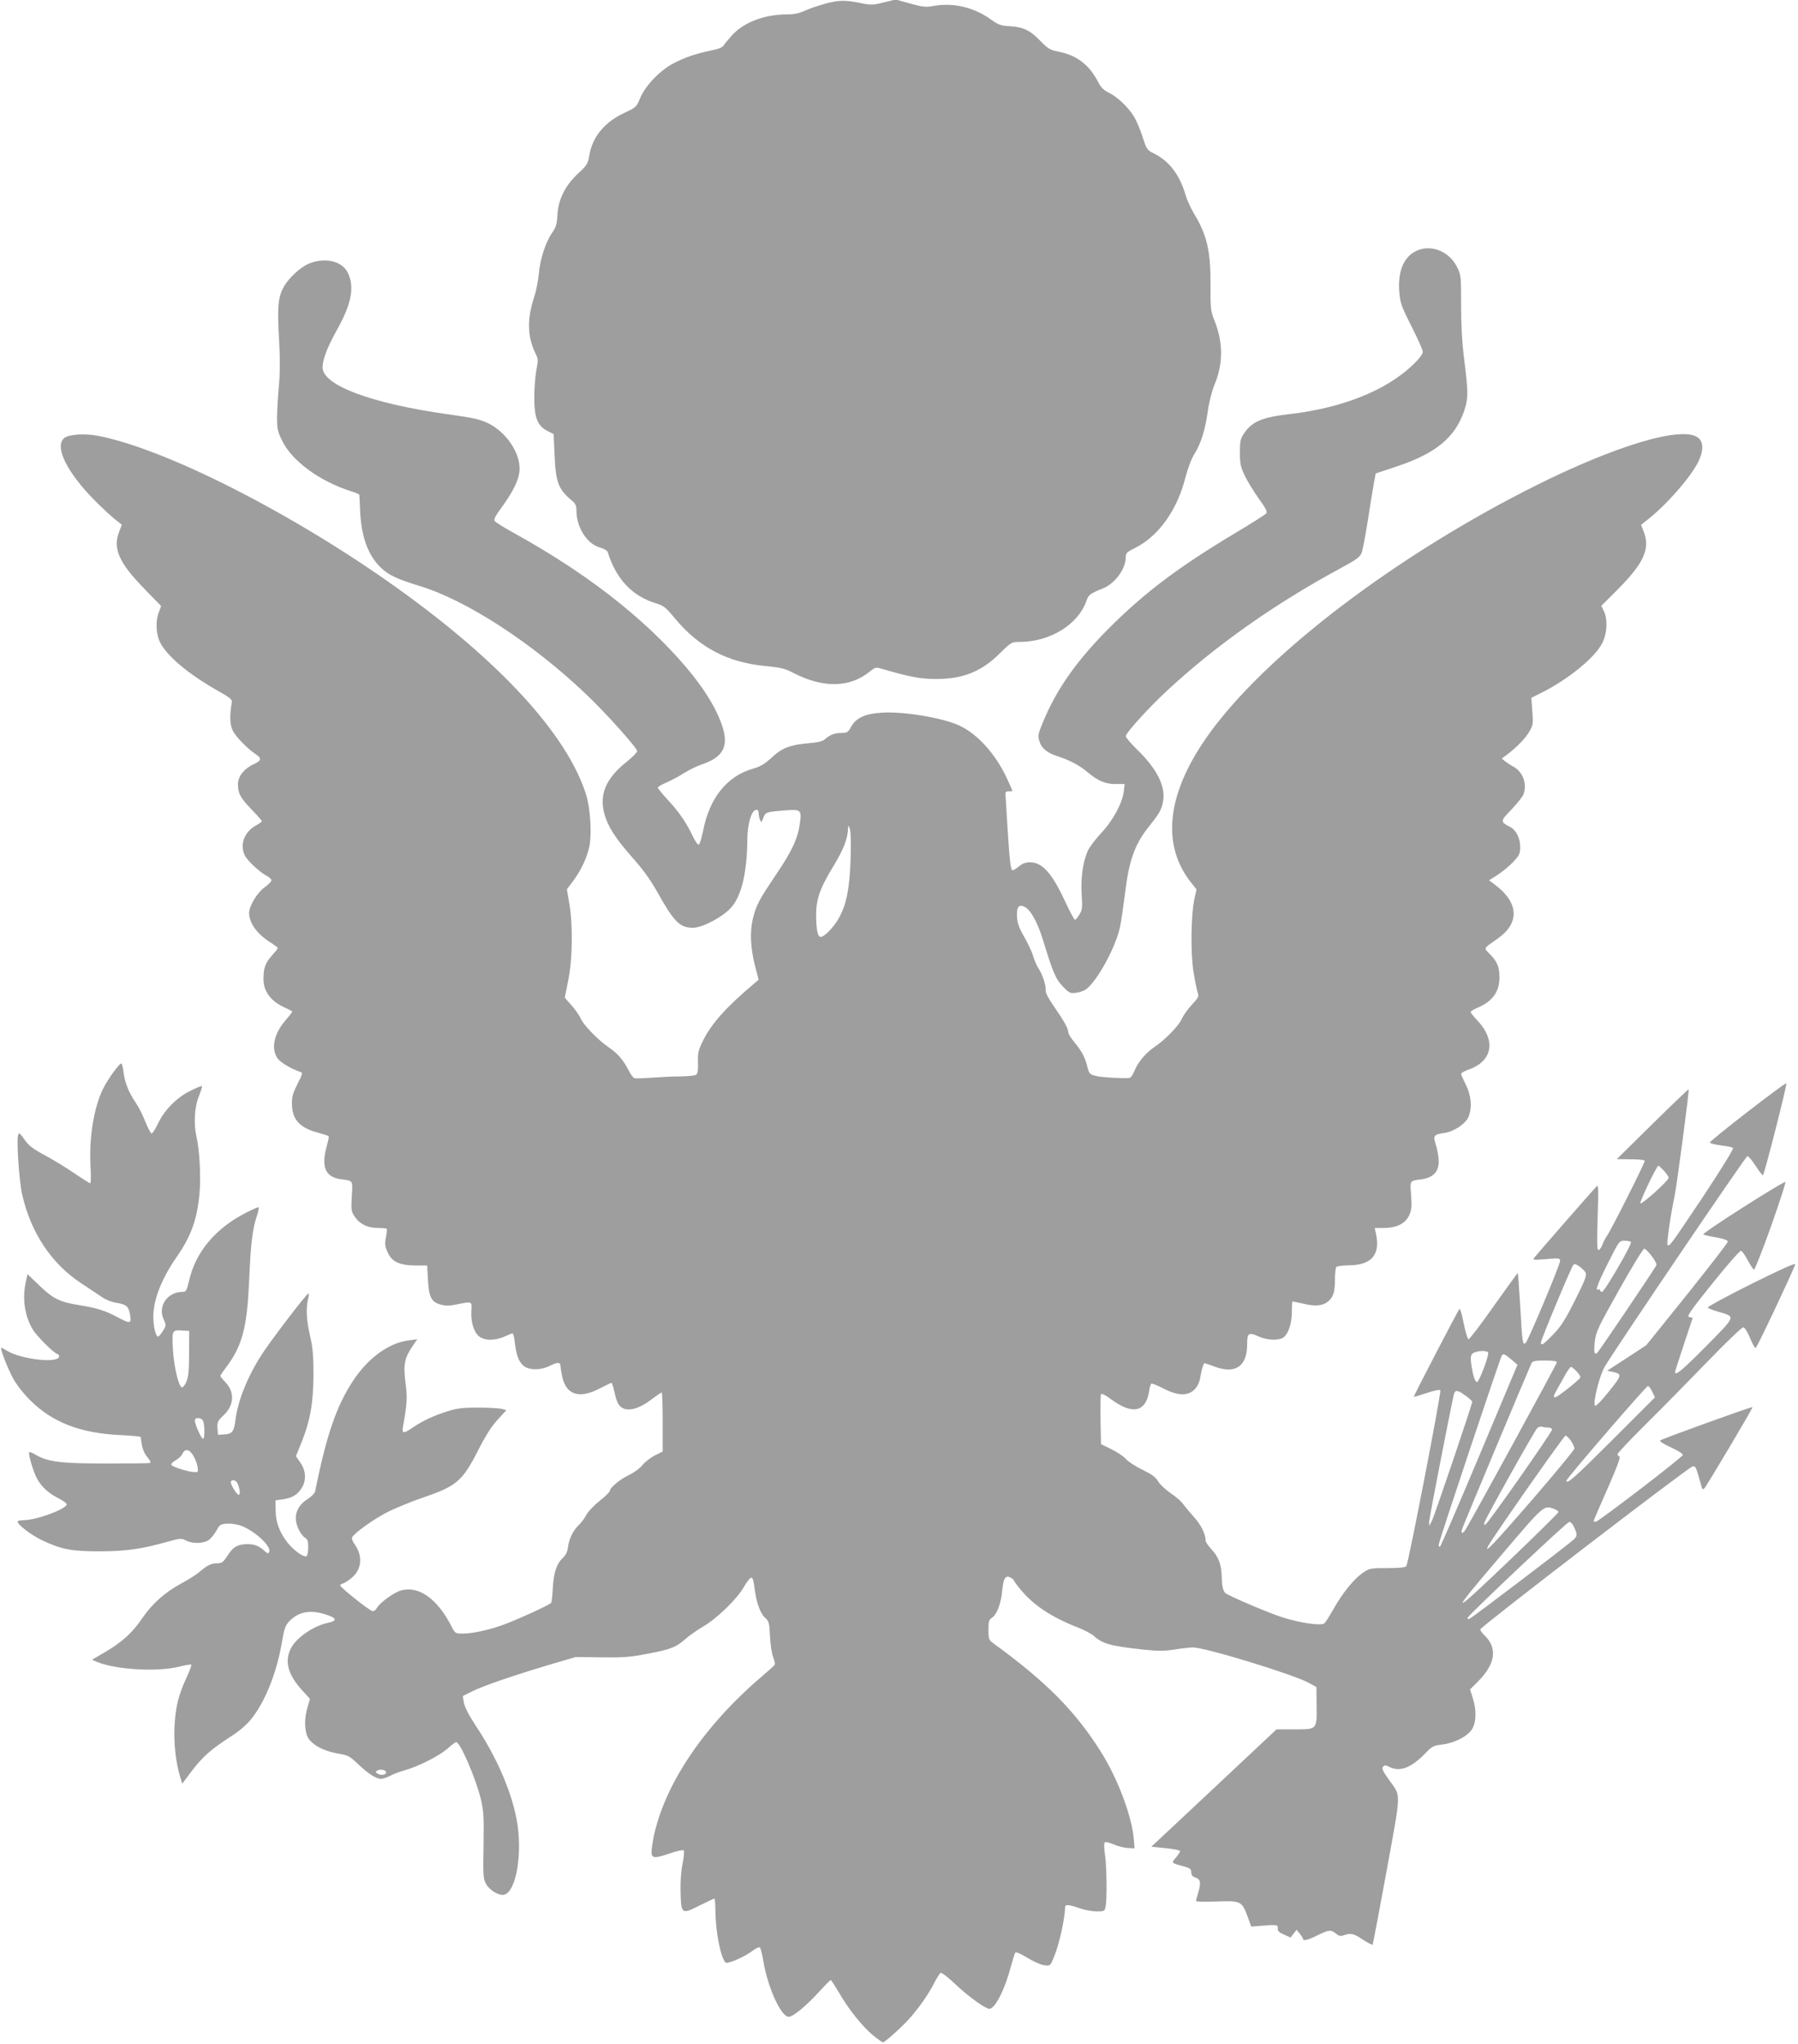
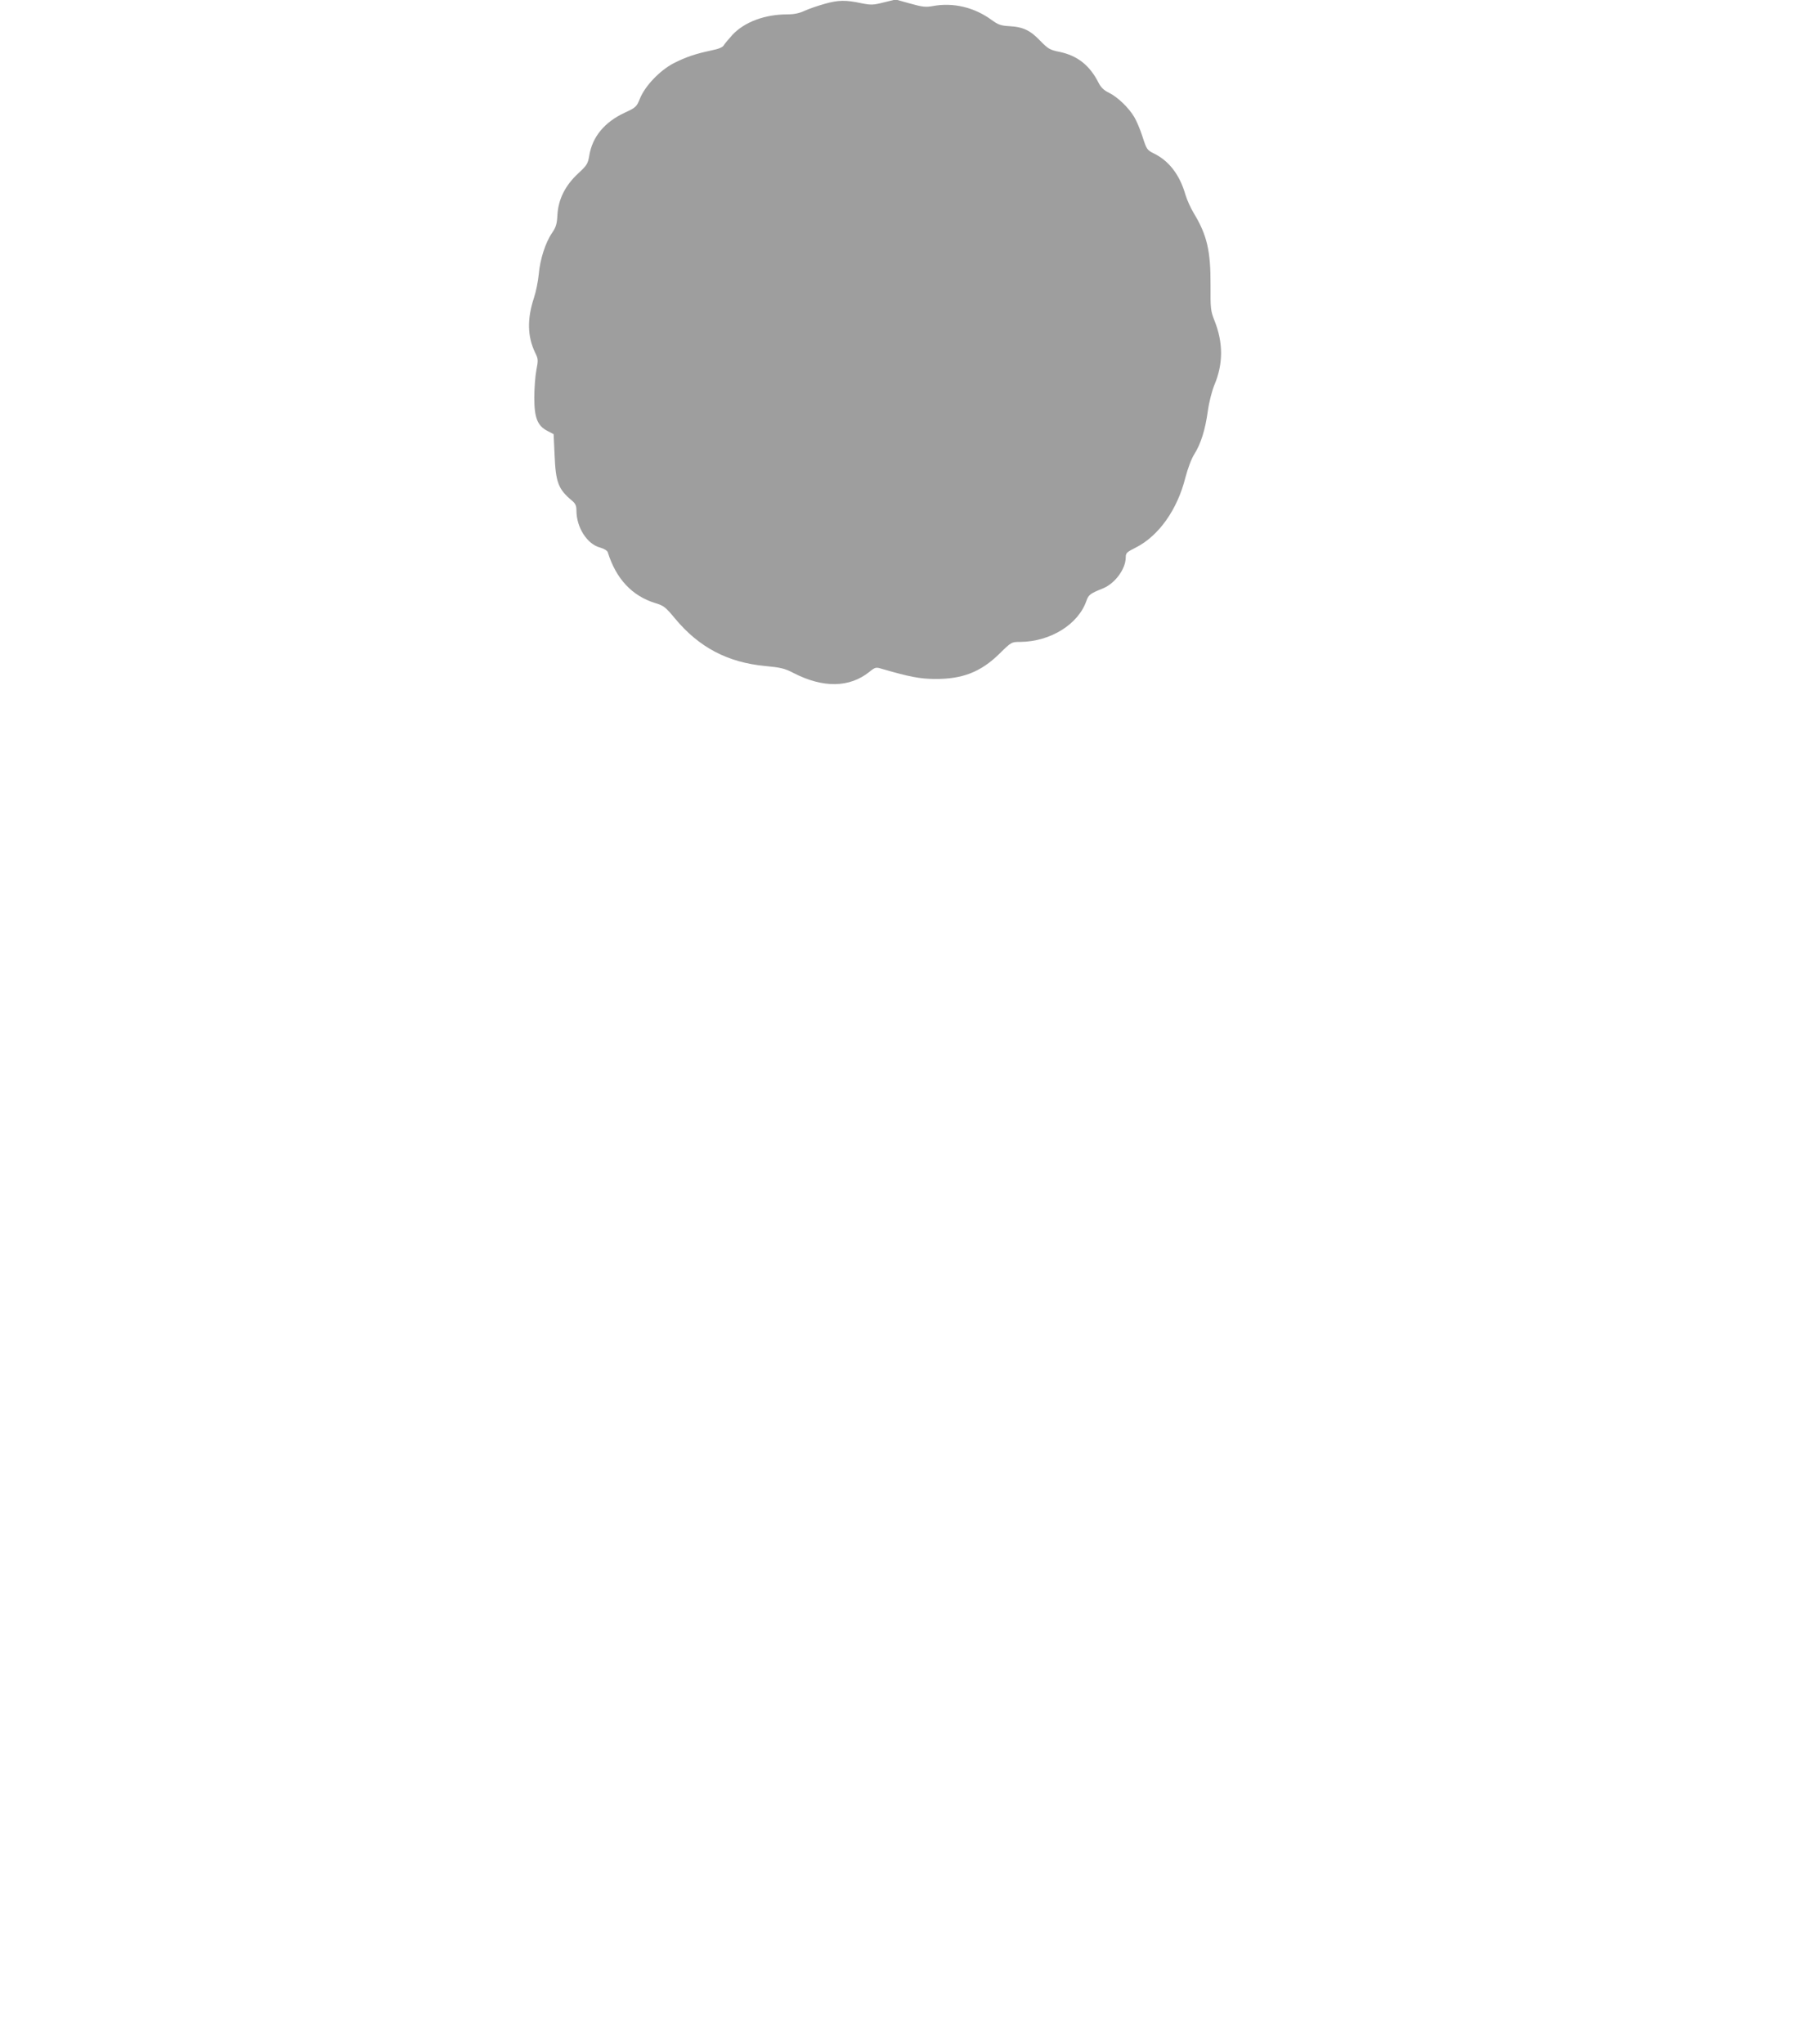
<svg xmlns="http://www.w3.org/2000/svg" version="1.0" width="1126pt" height="1280pt" viewBox="0 0 1126 1280" preserveAspectRatio="xMidYMid meet">
  <g transform="translate(0,1280) scale(0.1,-0.1)" fill="#9e9e9e" stroke="none">
-     <path d="M5165 12776 c-44 -12 -101 -32 -127 -44 -32 -15 -66 -22 -106 -22 -142 0 -268 -47 -344 -127 -24 -27 -49 -56 -55 -66 -6 -13 -33 -24 -79 -33 -98 -21 -159 -41 -237 -81 -85 -45 -175 -139 -208 -217 -22 -55 -26 -59 -95 -91 -128 -59 -205 -152 -224 -271 -8 -49 -15 -60 -69 -110 -81 -75 -124 -161 -130 -258 -3 -59 -9 -79 -34 -115 -41 -60 -75 -165 -83 -258 -4 -43 -17 -109 -30 -148 -44 -134 -41 -242 7 -343 20 -40 20 -47 8 -110 -7 -37 -13 -114 -13 -172 0 -127 20 -177 83 -209 l38 -20 6 -128 c7 -175 23 -217 111 -290 20 -17 26 -31 26 -61 0 -105 67 -210 148 -231 24 -7 45 -19 48 -29 52 -167 152 -274 298 -319 53 -16 64 -25 123 -96 150 -181 330 -276 566 -298 95 -9 122 -15 177 -44 185 -95 350 -92 474 7 37 30 41 31 80 19 172 -50 237 -62 326 -63 175 -2 291 42 410 159 74 73 75 73 130 73 189 2 363 110 414 258 13 37 23 45 103 77 76 31 143 122 143 195 0 27 7 33 63 61 144 73 261 238 311 440 15 56 37 116 55 144 41 65 69 153 85 271 8 57 26 126 41 163 56 132 56 266 0 405 -23 58 -25 74 -24 222 1 212 -22 312 -105 449 -20 33 -43 85 -52 115 -36 126 -104 214 -200 260 -40 20 -44 26 -68 101 -14 45 -38 101 -52 125 -35 59 -103 125 -159 153 -33 16 -51 34 -66 64 -55 108 -131 168 -243 192 -61 12 -72 19 -121 69 -63 66 -107 87 -193 92 -54 3 -71 9 -112 39 -108 79 -241 111 -368 87 -44 -8 -65 -6 -143 16 l-90 25 -74 -18 c-66 -17 -81 -17 -137 -6 -102 22 -148 21 -233 -3z" />
-     <path d="M8885 11235 c-89 -32 -133 -126 -122 -264 6 -69 13 -89 77 -216 39 -77 71 -148 70 -158 0 -29 -87 -114 -178 -174 -166 -111 -401 -188 -662 -217 -162 -19 -226 -45 -275 -114 -27 -40 -30 -51 -30 -125 0 -71 4 -91 31 -147 17 -36 57 -100 88 -144 43 -59 54 -81 46 -91 -6 -8 -98 -66 -204 -129 -346 -208 -552 -363 -772 -581 -210 -210 -337 -389 -423 -599 -30 -72 -32 -83 -22 -117 14 -46 46 -72 114 -95 75 -24 137 -57 187 -99 67 -56 112 -75 176 -75 l57 0 -5 -45 c-9 -74 -68 -184 -142 -262 -36 -39 -75 -90 -85 -114 -30 -69 -44 -172 -37 -273 5 -80 4 -95 -14 -123 -11 -18 -23 -33 -28 -33 -5 0 -32 51 -61 113 -84 181 -143 247 -223 247 -24 0 -46 -8 -66 -25 -17 -14 -35 -25 -40 -25 -13 0 -19 51 -33 275 -6 94 -11 181 -12 195 -2 20 2 25 21 24 12 0 22 1 22 4 0 2 -17 41 -38 86 -69 144 -177 265 -287 319 -100 50 -353 93 -492 84 -105 -6 -161 -32 -192 -87 -20 -36 -26 -40 -62 -40 -42 0 -71 -11 -104 -40 -13 -12 -46 -20 -97 -24 -120 -10 -170 -29 -235 -90 -45 -41 -72 -57 -118 -70 -162 -46 -273 -184 -312 -390 -10 -47 -22 -86 -28 -86 -6 0 -22 23 -36 52 -37 81 -90 158 -158 230 -33 36 -61 70 -61 75 0 6 23 20 52 32 28 12 79 38 112 60 34 21 84 45 111 54 141 47 174 120 120 263 -56 150 -183 323 -374 514 -248 246 -549 465 -921 671 -60 33 -114 67 -120 74 -10 12 -1 29 41 87 78 107 113 183 113 243 0 106 -87 231 -198 285 -50 24 -95 34 -246 55 -482 67 -790 182 -790 294 0 50 29 125 90 235 90 161 111 265 70 354 -33 73 -131 101 -233 66 -61 -21 -141 -94 -174 -158 -33 -64 -37 -127 -25 -331 6 -109 6 -197 -1 -275 -6 -63 -11 -153 -12 -200 0 -77 3 -92 33 -152 62 -126 233 -251 429 -314 29 -9 53 -19 53 -23 1 -3 3 -48 5 -100 8 -163 49 -277 129 -355 49 -47 101 -72 242 -115 297 -90 710 -359 1048 -682 125 -119 316 -333 316 -353 0 -8 -32 -40 -71 -71 -125 -101 -167 -201 -134 -322 22 -80 68 -152 181 -280 60 -67 111 -138 153 -214 104 -185 139 -219 221 -219 59 0 189 69 240 128 64 72 99 222 100 427 1 92 25 178 53 183 12 3 17 -3 18 -20 0 -13 4 -32 9 -43 7 -18 9 -17 20 13 13 36 19 38 136 47 100 8 105 3 93 -82 -13 -94 -49 -172 -147 -317 -108 -160 -128 -196 -148 -283 -19 -81 -14 -183 16 -299 l21 -79 -28 -24 c-173 -146 -266 -249 -319 -355 -31 -63 -35 -79 -33 -139 2 -50 -2 -71 -12 -78 -8 -5 -52 -9 -99 -10 -47 0 -128 -4 -180 -8 -52 -4 -101 -5 -108 -3 -7 3 -24 26 -37 52 -32 63 -68 104 -124 142 -66 45 -157 139 -174 179 -8 19 -34 56 -57 82 l-43 49 22 111 c27 137 29 348 6 480 l-15 88 39 52 c49 65 87 146 102 217 16 79 6 240 -21 325 -118 372 -531 825 -1175 1287 -652 468 -1455 877 -1882 959 -84 16 -186 9 -212 -15 -61 -55 18 -214 194 -392 44 -44 100 -96 124 -115 l44 -35 -18 -47 c-39 -102 1 -192 155 -350 58 -60 106 -110 108 -111 1 -2 -5 -19 -13 -39 -21 -50 -19 -133 5 -185 40 -87 184 -208 375 -314 62 -35 79 -49 77 -64 -15 -88 -13 -142 6 -180 20 -40 94 -115 145 -148 37 -25 34 -40 -13 -61 -60 -27 -100 -77 -100 -125 0 -59 15 -86 85 -159 36 -37 65 -70 65 -74 0 -3 -18 -16 -40 -28 -72 -41 -100 -121 -66 -188 18 -33 93 -104 135 -125 17 -9 31 -22 31 -29 0 -7 -20 -27 -43 -44 -46 -32 -97 -117 -97 -160 0 -63 49 -131 132 -184 27 -17 48 -33 48 -36 0 -3 -17 -25 -39 -49 -40 -45 -51 -78 -51 -146 0 -78 47 -140 138 -180 23 -10 42 -21 42 -24 0 -3 -18 -26 -39 -50 -76 -87 -96 -180 -52 -243 19 -26 87 -66 143 -84 15 -5 12 -14 -19 -75 -28 -56 -36 -81 -35 -125 1 -98 49 -151 166 -181 32 -9 61 -18 64 -21 3 -2 -3 -31 -12 -63 -36 -130 -9 -194 90 -207 77 -10 73 -4 67 -107 -5 -86 -3 -96 19 -128 31 -46 81 -70 144 -70 28 0 53 -2 56 -5 2 -3 0 -26 -5 -53 -8 -40 -7 -55 10 -93 27 -61 72 -82 173 -84 l75 0 5 -91 c6 -108 22 -138 80 -154 30 -8 56 -8 98 1 100 20 97 21 94 -37 -5 -67 13 -131 45 -160 33 -30 100 -32 162 -4 24 11 47 20 51 20 4 0 11 -26 14 -58 10 -80 23 -115 52 -143 34 -31 111 -32 172 0 43 22 62 21 62 -4 0 -8 5 -38 11 -67 25 -114 107 -140 235 -73 37 19 70 35 73 35 4 0 12 -26 19 -58 6 -31 18 -67 27 -78 34 -50 112 -38 203 31 33 25 63 45 66 45 3 0 6 -83 6 -185 l0 -185 -50 -25 c-27 -14 -62 -41 -77 -60 -15 -20 -51 -46 -78 -59 -57 -26 -125 -81 -125 -101 0 -7 -29 -36 -65 -64 -35 -28 -73 -68 -84 -89 -10 -20 -31 -48 -46 -62 -35 -33 -61 -85 -68 -138 -3 -29 -14 -51 -32 -68 -39 -36 -57 -89 -63 -186 -2 -47 -7 -91 -11 -96 -8 -12 -211 -105 -302 -138 -88 -32 -190 -54 -251 -54 -46 0 -48 1 -69 42 -88 174 -205 259 -317 228 -44 -11 -134 -77 -152 -110 -6 -11 -17 -20 -26 -20 -16 0 -204 149 -204 162 0 3 9 10 21 13 11 4 36 20 55 37 60 53 66 135 15 207 -12 16 -19 35 -16 43 11 26 142 120 230 163 50 24 142 62 206 84 219 74 254 104 354 300 46 91 84 150 122 191 l54 59 -28 8 c-15 4 -82 8 -148 8 -98 0 -134 -4 -195 -24 -83 -26 -154 -59 -217 -102 -55 -38 -67 -37 -60 3 27 153 29 185 16 280 -14 113 -6 154 44 227 l30 44 -54 -7 c-123 -16 -250 -107 -344 -247 -106 -158 -170 -342 -241 -696 -2 -13 -22 -34 -44 -48 -74 -47 -96 -112 -62 -188 11 -25 30 -50 41 -56 17 -10 21 -21 21 -61 0 -27 -5 -52 -10 -55 -16 -10 -76 32 -115 79 -53 65 -78 131 -79 206 l-1 64 48 7 c58 9 91 29 117 72 29 47 26 105 -8 156 l-29 42 35 86 c55 136 75 253 75 428 0 118 -5 170 -22 242 -22 99 -26 165 -12 226 5 20 6 37 2 37 -9 0 -203 -252 -274 -356 -98 -142 -168 -311 -183 -439 -9 -70 -20 -85 -69 -88 l-40 -2 -3 41 c-3 37 1 46 38 81 67 63 71 145 11 207 -17 18 -31 35 -31 39 0 5 18 31 40 60 97 129 128 248 140 538 10 233 21 322 49 406 10 29 14 53 9 53 -5 0 -39 -15 -76 -34 -191 -96 -318 -247 -358 -426 -15 -63 -19 -70 -40 -70 -96 0 -158 -90 -119 -173 16 -35 16 -38 -5 -72 -12 -19 -25 -35 -30 -35 -15 0 -30 62 -30 125 0 105 52 238 146 373 90 129 128 235 143 395 10 102 1 275 -19 360 -18 79 -12 186 15 251 13 33 22 62 20 64 -3 3 -34 -10 -71 -28 -86 -42 -164 -120 -204 -205 -17 -36 -36 -65 -41 -63 -6 2 -24 36 -40 76 -16 41 -43 94 -60 118 -44 65 -67 123 -75 187 -4 31 -10 57 -15 57 -13 0 -84 -99 -113 -157 -59 -118 -90 -313 -79 -495 3 -54 2 -98 -2 -98 -5 0 -49 28 -99 62 -50 35 -133 85 -185 113 -76 41 -101 60 -128 99 -26 38 -34 44 -39 31 -12 -31 5 -288 25 -377 54 -237 183 -432 369 -554 48 -32 106 -71 129 -86 24 -17 65 -33 94 -37 61 -10 75 -23 84 -78 8 -53 0 -54 -77 -13 -78 42 -129 58 -238 76 -127 20 -168 41 -255 125 l-73 70 -11 -51 c-22 -103 -7 -209 43 -294 25 -43 139 -156 157 -156 5 0 9 -6 9 -14 0 -46 -236 -20 -326 35 -17 10 -34 19 -36 19 -10 0 38 -126 73 -190 21 -40 63 -94 109 -140 137 -137 315 -206 563 -217 70 -3 127 -9 128 -12 8 -70 18 -98 44 -129 17 -20 21 -31 12 -34 -6 -2 -131 -3 -277 -3 -283 0 -361 10 -439 56 -18 11 -36 18 -38 15 -9 -9 28 -131 52 -172 30 -50 71 -87 137 -120 27 -14 48 -30 46 -36 -11 -32 -193 -98 -270 -98 -21 0 -38 -4 -38 -9 0 -19 86 -85 154 -117 121 -57 181 -69 361 -69 168 1 256 13 424 60 79 22 87 23 115 8 42 -22 112 -20 145 4 14 11 35 37 47 59 18 34 25 39 60 42 21 2 57 -2 79 -8 85 -24 205 -130 191 -167 -6 -14 -9 -14 -29 4 -35 32 -62 43 -109 43 -55 0 -87 -17 -115 -60 -36 -55 -42 -60 -74 -60 -36 0 -62 -13 -110 -54 -20 -17 -73 -51 -117 -74 -102 -56 -180 -126 -242 -217 -60 -89 -126 -149 -232 -211 l-82 -48 30 -13 c117 -49 377 -65 518 -30 38 10 71 15 74 12 3 -2 -11 -41 -32 -85 -49 -108 -66 -177 -73 -296 -6 -105 7 -226 33 -314 l15 -50 58 77 c68 90 121 137 243 216 58 37 102 75 133 114 86 108 157 286 190 476 17 101 23 115 65 151 58 48 130 55 228 19 51 -18 50 -34 -1 -45 -94 -19 -205 -96 -237 -164 -39 -80 -16 -163 72 -259 l49 -54 -15 -52 c-21 -68 -20 -142 0 -186 23 -47 99 -89 188 -104 66 -11 74 -15 131 -69 62 -59 111 -90 142 -90 10 0 36 9 58 20 21 11 63 27 94 35 86 25 211 89 263 134 25 23 50 41 55 41 25 0 123 -228 154 -356 18 -76 20 -112 17 -293 -3 -192 -2 -208 17 -241 23 -40 85 -75 114 -65 76 24 115 268 76 472 -34 180 -127 393 -257 588 -43 65 -68 115 -73 142 l-7 42 59 29 c67 34 260 100 488 168 l160 47 161 -2 c136 -2 180 1 292 23 143 27 176 40 238 95 23 20 72 54 109 76 87 51 213 174 254 248 18 31 38 57 46 57 8 0 15 -20 19 -57 11 -94 35 -163 65 -192 27 -24 29 -33 33 -121 3 -52 12 -111 21 -131 8 -20 12 -40 8 -45 -3 -5 -37 -36 -76 -69 -364 -310 -610 -673 -681 -1005 -7 -36 -14 -80 -14 -97 0 -42 18 -43 120 -8 41 14 77 22 82 17 4 -4 1 -41 -7 -81 -10 -47 -15 -113 -13 -184 4 -136 6 -137 125 -77 44 22 83 40 87 40 3 0 6 -35 6 -77 1 -131 34 -297 64 -323 14 -11 121 36 174 77 19 14 37 21 41 17 5 -5 14 -43 21 -84 28 -167 111 -350 159 -350 27 0 104 63 187 153 39 43 73 77 76 77 4 0 26 -35 51 -77 61 -106 147 -213 213 -268 31 -25 59 -45 63 -45 13 0 128 104 176 160 59 69 115 150 148 217 15 28 31 54 37 58 6 4 48 -28 93 -71 81 -77 188 -154 213 -154 35 0 97 121 133 260 13 47 26 89 30 93 5 4 38 -11 74 -33 37 -23 84 -44 105 -47 38 -5 39 -5 60 46 33 75 71 244 72 319 0 17 26 15 90 -8 30 -11 78 -19 106 -20 50 0 52 1 58 31 9 48 7 246 -4 323 -6 38 -7 73 -2 78 5 5 30 -1 56 -12 26 -12 66 -22 89 -23 l42 -2 -4 50 c-10 143 -99 383 -206 553 -158 253 -345 442 -672 679 -31 23 -33 28 -33 86 0 52 3 64 21 75 31 20 58 90 65 170 8 80 21 100 53 82 12 -6 21 -14 21 -18 0 -4 18 -29 40 -55 80 -98 194 -174 355 -237 44 -17 91 -42 105 -55 54 -49 103 -63 315 -86 87 -9 127 -9 190 1 44 7 96 13 115 13 75 1 621 -166 725 -221 l49 -27 1 -115 c2 -153 4 -150 -139 -150 l-112 0 -392 -368 -392 -367 90 -9 c49 -5 90 -13 90 -18 0 -6 -12 -24 -26 -41 -30 -35 -31 -34 54 -56 34 -10 42 -16 42 -36 0 -14 7 -26 19 -30 38 -12 44 -30 27 -89 -9 -30 -16 -57 -16 -61 0 -4 56 -6 124 -3 155 6 163 2 197 -89 l25 -68 50 4 c110 9 119 8 116 -15 -2 -16 7 -25 39 -39 l41 -19 19 25 19 24 20 -25 c11 -14 20 -28 20 -32 0 -15 32 -7 90 22 70 35 84 37 117 11 19 -16 30 -18 49 -10 42 15 62 11 119 -28 31 -20 58 -34 61 -31 2 3 42 212 88 464 93 515 92 458 11 573 -35 49 -43 67 -34 77 9 11 16 11 40 -1 65 -34 137 -6 228 88 39 41 49 46 103 52 75 9 156 50 185 94 28 42 31 120 6 198 l-17 53 52 52 c108 109 121 209 38 287 -14 14 -26 30 -26 37 0 15 1302 1014 1330 1021 15 4 21 -6 35 -54 9 -32 19 -66 22 -77 3 -12 8 -15 16 -7 15 15 306 505 302 509 -4 5 -568 -199 -579 -209 -5 -5 26 -24 68 -43 48 -22 76 -41 74 -48 -5 -17 -529 -418 -545 -418 -7 0 -13 2 -13 5 0 3 39 94 87 202 56 127 83 198 75 201 -7 2 -12 9 -12 16 0 6 79 90 176 186 97 96 271 273 387 393 122 126 217 217 225 215 9 -2 27 -31 41 -66 14 -35 30 -64 35 -64 8 0 217 443 249 524 4 12 -89 -30 -274 -122 -154 -77 -278 -144 -275 -149 3 -4 33 -16 68 -26 109 -32 112 -23 -77 -215 -150 -151 -195 -189 -195 -162 0 4 25 82 55 172 30 90 55 165 55 166 0 2 -10 4 -21 6 -18 3 3 34 145 211 92 115 173 207 179 204 7 -2 26 -28 42 -59 17 -31 34 -58 39 -59 5 -2 53 120 107 271 53 151 94 276 90 278 -13 5 -523 -320 -514 -328 4 -4 41 -13 81 -19 49 -9 72 -17 72 -27 0 -7 -115 -156 -255 -331 l-255 -317 -122 -80 -123 -80 33 -7 c62 -13 60 -21 -23 -124 -45 -57 -81 -93 -86 -88 -16 16 29 193 62 247 98 159 882 1316 892 1316 7 0 29 -27 51 -60 21 -33 42 -60 46 -60 8 0 153 570 147 576 -7 7 -481 -360 -479 -371 1 -5 32 -13 69 -18 37 -4 71 -11 76 -16 5 -5 -72 -130 -183 -298 -204 -305 -215 -321 -227 -310 -7 8 17 178 43 302 16 77 94 668 89 673 -2 2 -104 -96 -227 -217 l-223 -220 88 -1 c51 0 87 -4 87 -10 0 -15 -209 -430 -234 -465 -11 -16 -25 -43 -31 -59 -5 -16 -16 -31 -23 -34 -11 -3 -12 33 -7 204 6 183 5 207 -7 194 -21 -21 -370 -421 -388 -444 -14 -17 -11 -18 73 -11 80 7 87 6 87 -11 0 -24 -198 -495 -215 -513 -19 -20 -22 -2 -35 234 -7 110 -13 201 -15 203 -1 1 -69 -92 -151 -208 -81 -116 -153 -209 -158 -207 -6 2 -19 47 -30 101 -10 53 -22 94 -26 89 -11 -12 -289 -547 -286 -550 1 -2 37 9 80 23 43 15 81 23 86 18 8 -9 -199 -1079 -213 -1102 -6 -8 -41 -12 -118 -12 -107 0 -112 -1 -155 -30 -56 -39 -129 -129 -184 -228 -24 -42 -49 -82 -56 -88 -20 -17 -151 2 -261 37 -79 25 -281 110 -353 148 -19 10 -28 43 -29 106 -2 76 -19 123 -62 170 -21 23 -39 48 -39 56 0 42 -27 97 -73 149 -29 32 -60 70 -70 84 -10 14 -44 44 -76 65 -32 22 -68 56 -79 75 -15 26 -40 44 -98 72 -43 21 -89 51 -103 67 -13 16 -54 43 -90 61 l-66 32 -3 149 c-1 82 0 155 2 162 4 9 24 0 67 -32 131 -96 215 -78 235 52 3 24 10 45 14 48 4 3 38 -11 75 -30 88 -46 153 -49 195 -7 17 17 31 45 35 68 12 68 22 99 31 97 5 -2 36 -12 68 -24 125 -44 196 7 196 141 0 72 9 79 71 51 48 -23 119 -27 151 -10 33 18 58 86 58 162 0 37 2 67 4 67 3 0 35 -7 71 -15 75 -18 123 -12 155 17 31 29 40 60 40 136 0 37 4 72 8 77 4 6 39 10 77 11 144 1 200 65 172 197 l-8 37 57 0 c80 0 136 28 159 80 15 33 17 55 12 125 -7 95 -11 90 67 100 70 10 106 47 106 111 0 26 -8 72 -17 101 -20 63 -16 67 52 78 59 8 133 57 151 100 24 58 18 134 -16 201 -16 32 -30 64 -30 69 0 6 22 18 50 28 146 52 169 180 55 303 -25 26 -45 52 -45 56 0 5 19 17 43 27 94 40 137 100 137 190 0 65 -13 98 -58 144 -42 44 -46 33 44 97 143 99 137 227 -16 341 l-35 26 55 35 c30 20 74 56 98 82 37 40 42 51 42 93 0 54 -26 105 -62 124 -64 33 -64 36 7 109 35 37 69 80 75 94 25 66 -2 141 -61 174 -17 9 -41 25 -53 34 l-21 18 30 22 c62 47 117 103 142 146 24 41 25 49 19 128 l-6 84 62 31 c168 84 338 222 382 312 31 60 35 148 10 200 l-16 33 109 109 c157 159 197 249 158 352 l-18 46 39 31 c121 95 268 263 319 363 34 69 34 125 -1 152 -96 76 -509 -46 -1017 -300 -817 -409 -1586 -979 -1976 -1464 -323 -401 -388 -758 -185 -1018 l37 -47 -13 -58 c-22 -103 -25 -347 -5 -463 9 -56 21 -113 26 -127 8 -21 3 -31 -36 -73 -26 -27 -54 -67 -64 -89 -19 -44 -104 -131 -169 -175 -57 -38 -107 -98 -128 -152 -10 -25 -23 -43 -33 -44 -51 -3 -172 4 -208 13 -38 9 -42 13 -53 55 -15 62 -35 99 -81 155 -22 26 -39 54 -39 63 0 24 -26 70 -88 160 -38 54 -55 88 -54 106 3 31 -21 100 -46 137 -10 15 -24 47 -31 72 -7 25 -32 79 -56 121 -34 59 -44 88 -46 128 -3 62 10 79 46 63 38 -18 82 -96 116 -207 63 -206 80 -246 125 -293 40 -41 46 -44 83 -39 22 2 51 13 64 23 70 53 186 267 211 389 8 39 21 129 30 200 26 220 62 320 158 438 60 75 74 100 82 153 16 91 -42 203 -163 320 -39 38 -71 75 -71 84 0 20 143 178 263 289 302 280 672 541 1081 762 94 50 122 70 132 94 7 16 24 107 39 200 14 94 32 199 38 235 l12 65 135 45 c244 82 363 181 420 349 25 75 25 115 0 315 -14 108 -20 220 -20 346 0 184 0 187 -27 241 -46 90 -150 136 -238 104z m-3558 -3810 c-6 -183 -24 -282 -70 -368 -31 -60 -100 -131 -120 -124 -17 5 -25 44 -26 132 -1 103 24 174 112 317 60 100 86 166 88 231 0 21 1 21 11 -3 6 -15 8 -86 5 -185z m5094 -1957 c16 -18 29 -38 29 -44 0 -17 -169 -169 -177 -160 -7 7 102 236 113 236 3 0 18 -15 35 -32z m-207 -446 c8 -13 -166 -312 -181 -312 -7 0 -13 5 -13 11 0 5 -4 7 -10 4 -23 -14 -6 34 60 165 70 139 70 140 104 140 19 0 37 -4 40 -8z m130 -88 c20 -26 33 -52 29 -58 -32 -54 -364 -546 -372 -550 -17 -11 -21 10 -13 76 7 58 22 90 152 321 79 141 150 257 157 257 7 0 28 -21 47 -46z m-414 -104 c8 -16 -4 -49 -66 -172 -61 -122 -88 -164 -137 -215 -61 -63 -77 -74 -77 -50 0 16 188 467 202 484 8 10 17 8 39 -8 16 -11 34 -29 39 -39z m-8746 -505 c0 -108 -4 -149 -17 -178 -9 -22 -22 -37 -29 -35 -20 7 -49 132 -55 235 -7 120 -5 125 54 121 l48 -3 -1 -140z m8136 2 c0 -32 -58 -182 -70 -182 -9 0 -19 22 -27 60 -18 91 -17 114 10 125 34 14 87 12 87 -3z m144 -40 l39 -34 -238 -567 c-131 -312 -242 -569 -247 -572 -4 -3 -8 3 -8 13 0 18 383 1163 395 1184 9 14 17 11 59 -24z m286 -18 c0 -10 -534 -988 -574 -1051 -15 -25 -29 -22 -20 5 8 26 422 1014 435 1040 8 14 23 17 84 17 50 0 75 -4 75 -11z m124 -58 c16 -16 26 -34 22 -39 -11 -18 -143 -122 -155 -122 -16 0 -14 6 14 56 14 24 36 64 50 89 14 25 29 45 34 45 4 0 20 -13 35 -29z m473 -126 l17 -36 -264 -264 c-238 -238 -290 -284 -290 -257 0 13 499 592 510 592 6 0 18 -16 27 -35z m-1169 -25 c23 -17 42 -34 42 -38 0 -16 -238 -719 -253 -747 l-16 -30 -1 25 c0 20 133 704 155 798 7 30 24 28 73 -8z m-7910 -152 c14 -14 17 -118 3 -118 -10 0 -51 91 -51 114 0 19 31 21 48 4z m8428 -48 c13 0 24 -6 24 -12 -1 -18 -402 -590 -418 -596 -8 -2 -10 2 -5 15 18 46 316 579 331 591 9 7 23 10 30 7 8 -3 25 -5 38 -5z m142 -83 c12 -18 22 -40 22 -48 0 -8 -118 -151 -262 -318 -245 -283 -312 -353 -276 -289 34 62 473 688 482 688 6 0 21 -15 34 -33z m-8628 -92 c12 -19 24 -50 27 -70 5 -32 4 -35 -18 -34 -40 1 -142 33 -146 46 -3 6 10 19 27 28 17 9 36 27 42 40 16 35 43 31 68 -10z m279 -178 c14 -37 17 -66 6 -68 -12 -2 -56 72 -49 83 10 16 35 7 43 -15z m8245 -157 c14 -5 26 -14 26 -19 0 -5 -126 -129 -279 -276 -412 -394 -419 -392 -70 17 260 305 257 303 323 278z m116 -99 c30 -58 31 -70 2 -95 -46 -41 -634 -488 -650 -494 -9 -3 -13 0 -11 7 6 18 622 600 636 600 7 1 17 -8 23 -18z m-7433 -1547 c6 -17 -26 -25 -49 -13 -17 9 -18 13 -7 20 18 12 51 7 56 -7z" />
+     <path d="M5165 12776 c-44 -12 -101 -32 -127 -44 -32 -15 -66 -22 -106 -22 -142 0 -268 -47 -344 -127 -24 -27 -49 -56 -55 -66 -6 -13 -33 -24 -79 -33 -98 -21 -159 -41 -237 -81 -85 -45 -175 -139 -208 -217 -22 -55 -26 -59 -95 -91 -128 -59 -205 -152 -224 -271 -8 -49 -15 -60 -69 -110 -81 -75 -124 -161 -130 -258 -3 -59 -9 -79 -34 -115 -41 -60 -75 -165 -83 -258 -4 -43 -17 -109 -30 -148 -44 -134 -41 -242 7 -343 20 -40 20 -47 8 -110 -7 -37 -13 -114 -13 -172 0 -127 20 -177 83 -209 l38 -20 6 -128 c7 -175 23 -217 111 -290 20 -17 26 -31 26 -61 0 -105 67 -210 148 -231 24 -7 45 -19 48 -29 52 -167 152 -274 298 -319 53 -16 64 -25 123 -96 150 -181 330 -276 566 -298 95 -9 122 -15 177 -44 185 -95 350 -92 474 7 37 30 41 31 80 19 172 -50 237 -62 326 -63 175 -2 291 42 410 159 74 73 75 73 130 73 189 2 363 110 414 258 13 37 23 45 103 77 76 31 143 122 143 195 0 27 7 33 63 61 144 73 261 238 311 440 15 56 37 116 55 144 41 65 69 153 85 271 8 57 26 126 41 163 56 132 56 266 0 405 -23 58 -25 74 -24 222 1 212 -22 312 -105 449 -20 33 -43 85 -52 115 -36 126 -104 214 -200 260 -40 20 -44 26 -68 101 -14 45 -38 101 -52 125 -35 59 -103 125 -159 153 -33 16 -51 34 -66 64 -55 108 -131 168 -243 192 -61 12 -72 19 -121 69 -63 66 -107 87 -193 92 -54 3 -71 9 -112 39 -108 79 -241 111 -368 87 -44 -8 -65 -6 -143 16 l-90 25 -74 -18 c-66 -17 -81 -17 -137 -6 -102 22 -148 21 -233 -3" />
  </g>
</svg>